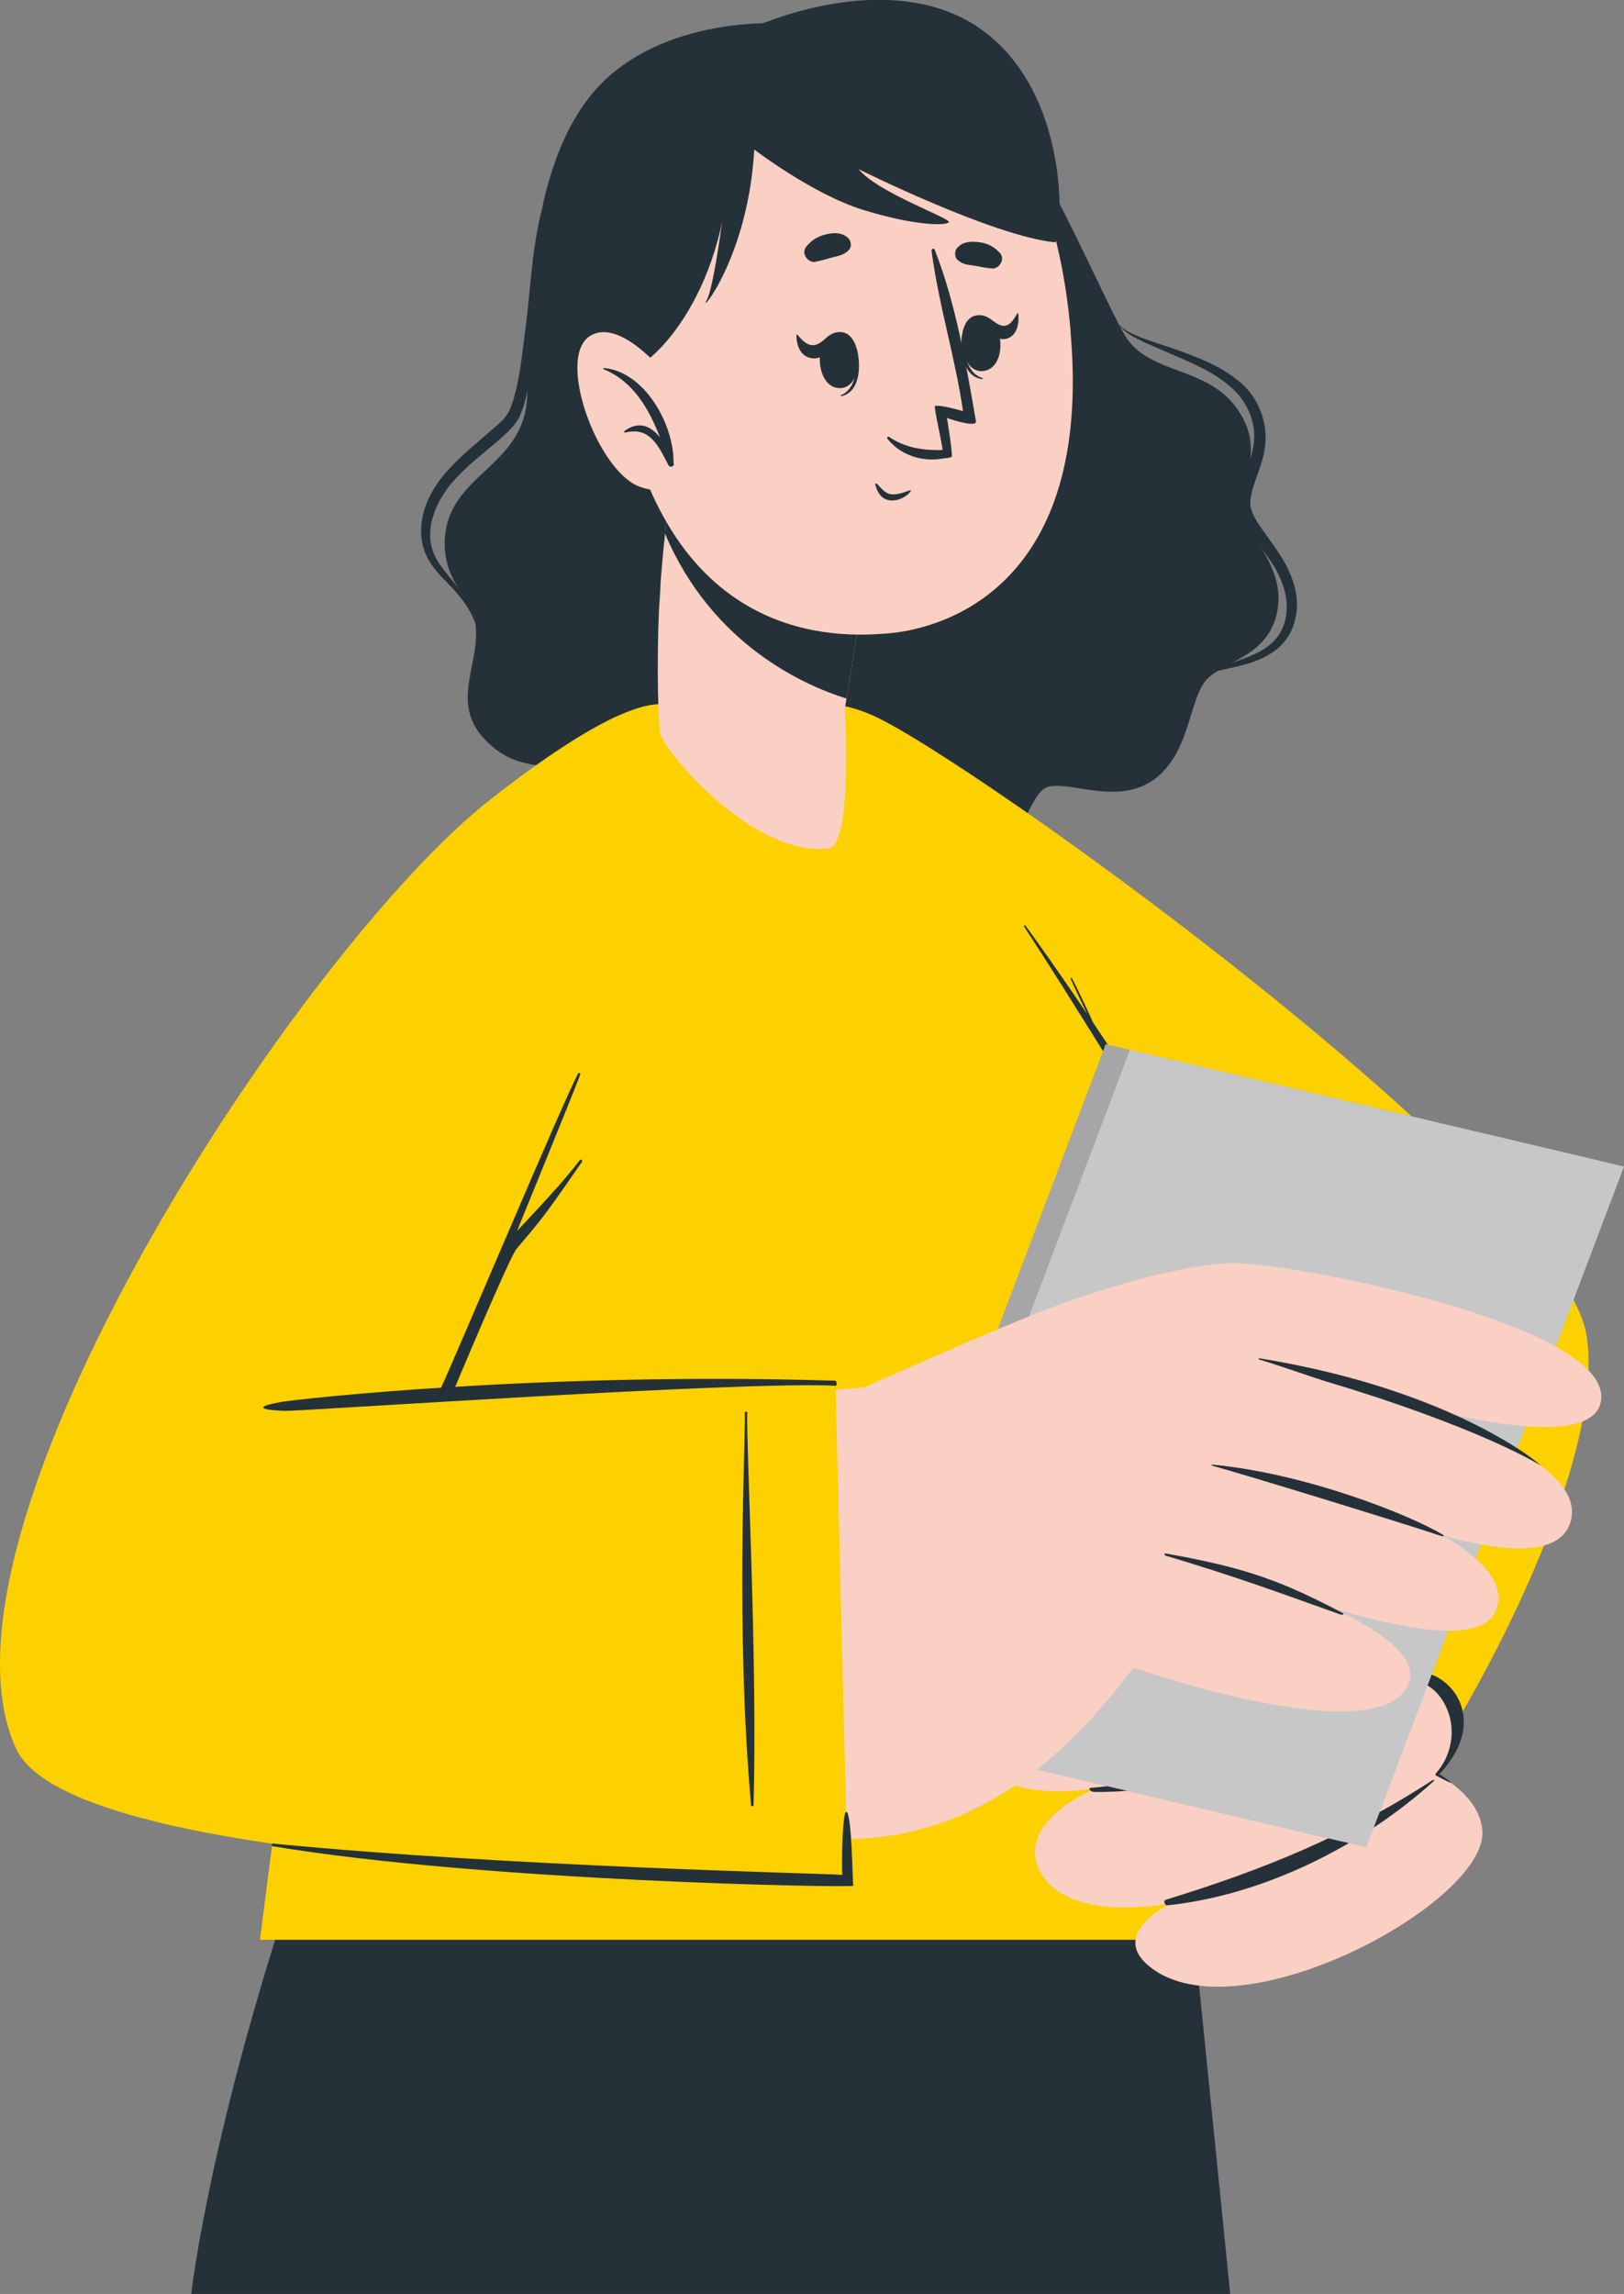
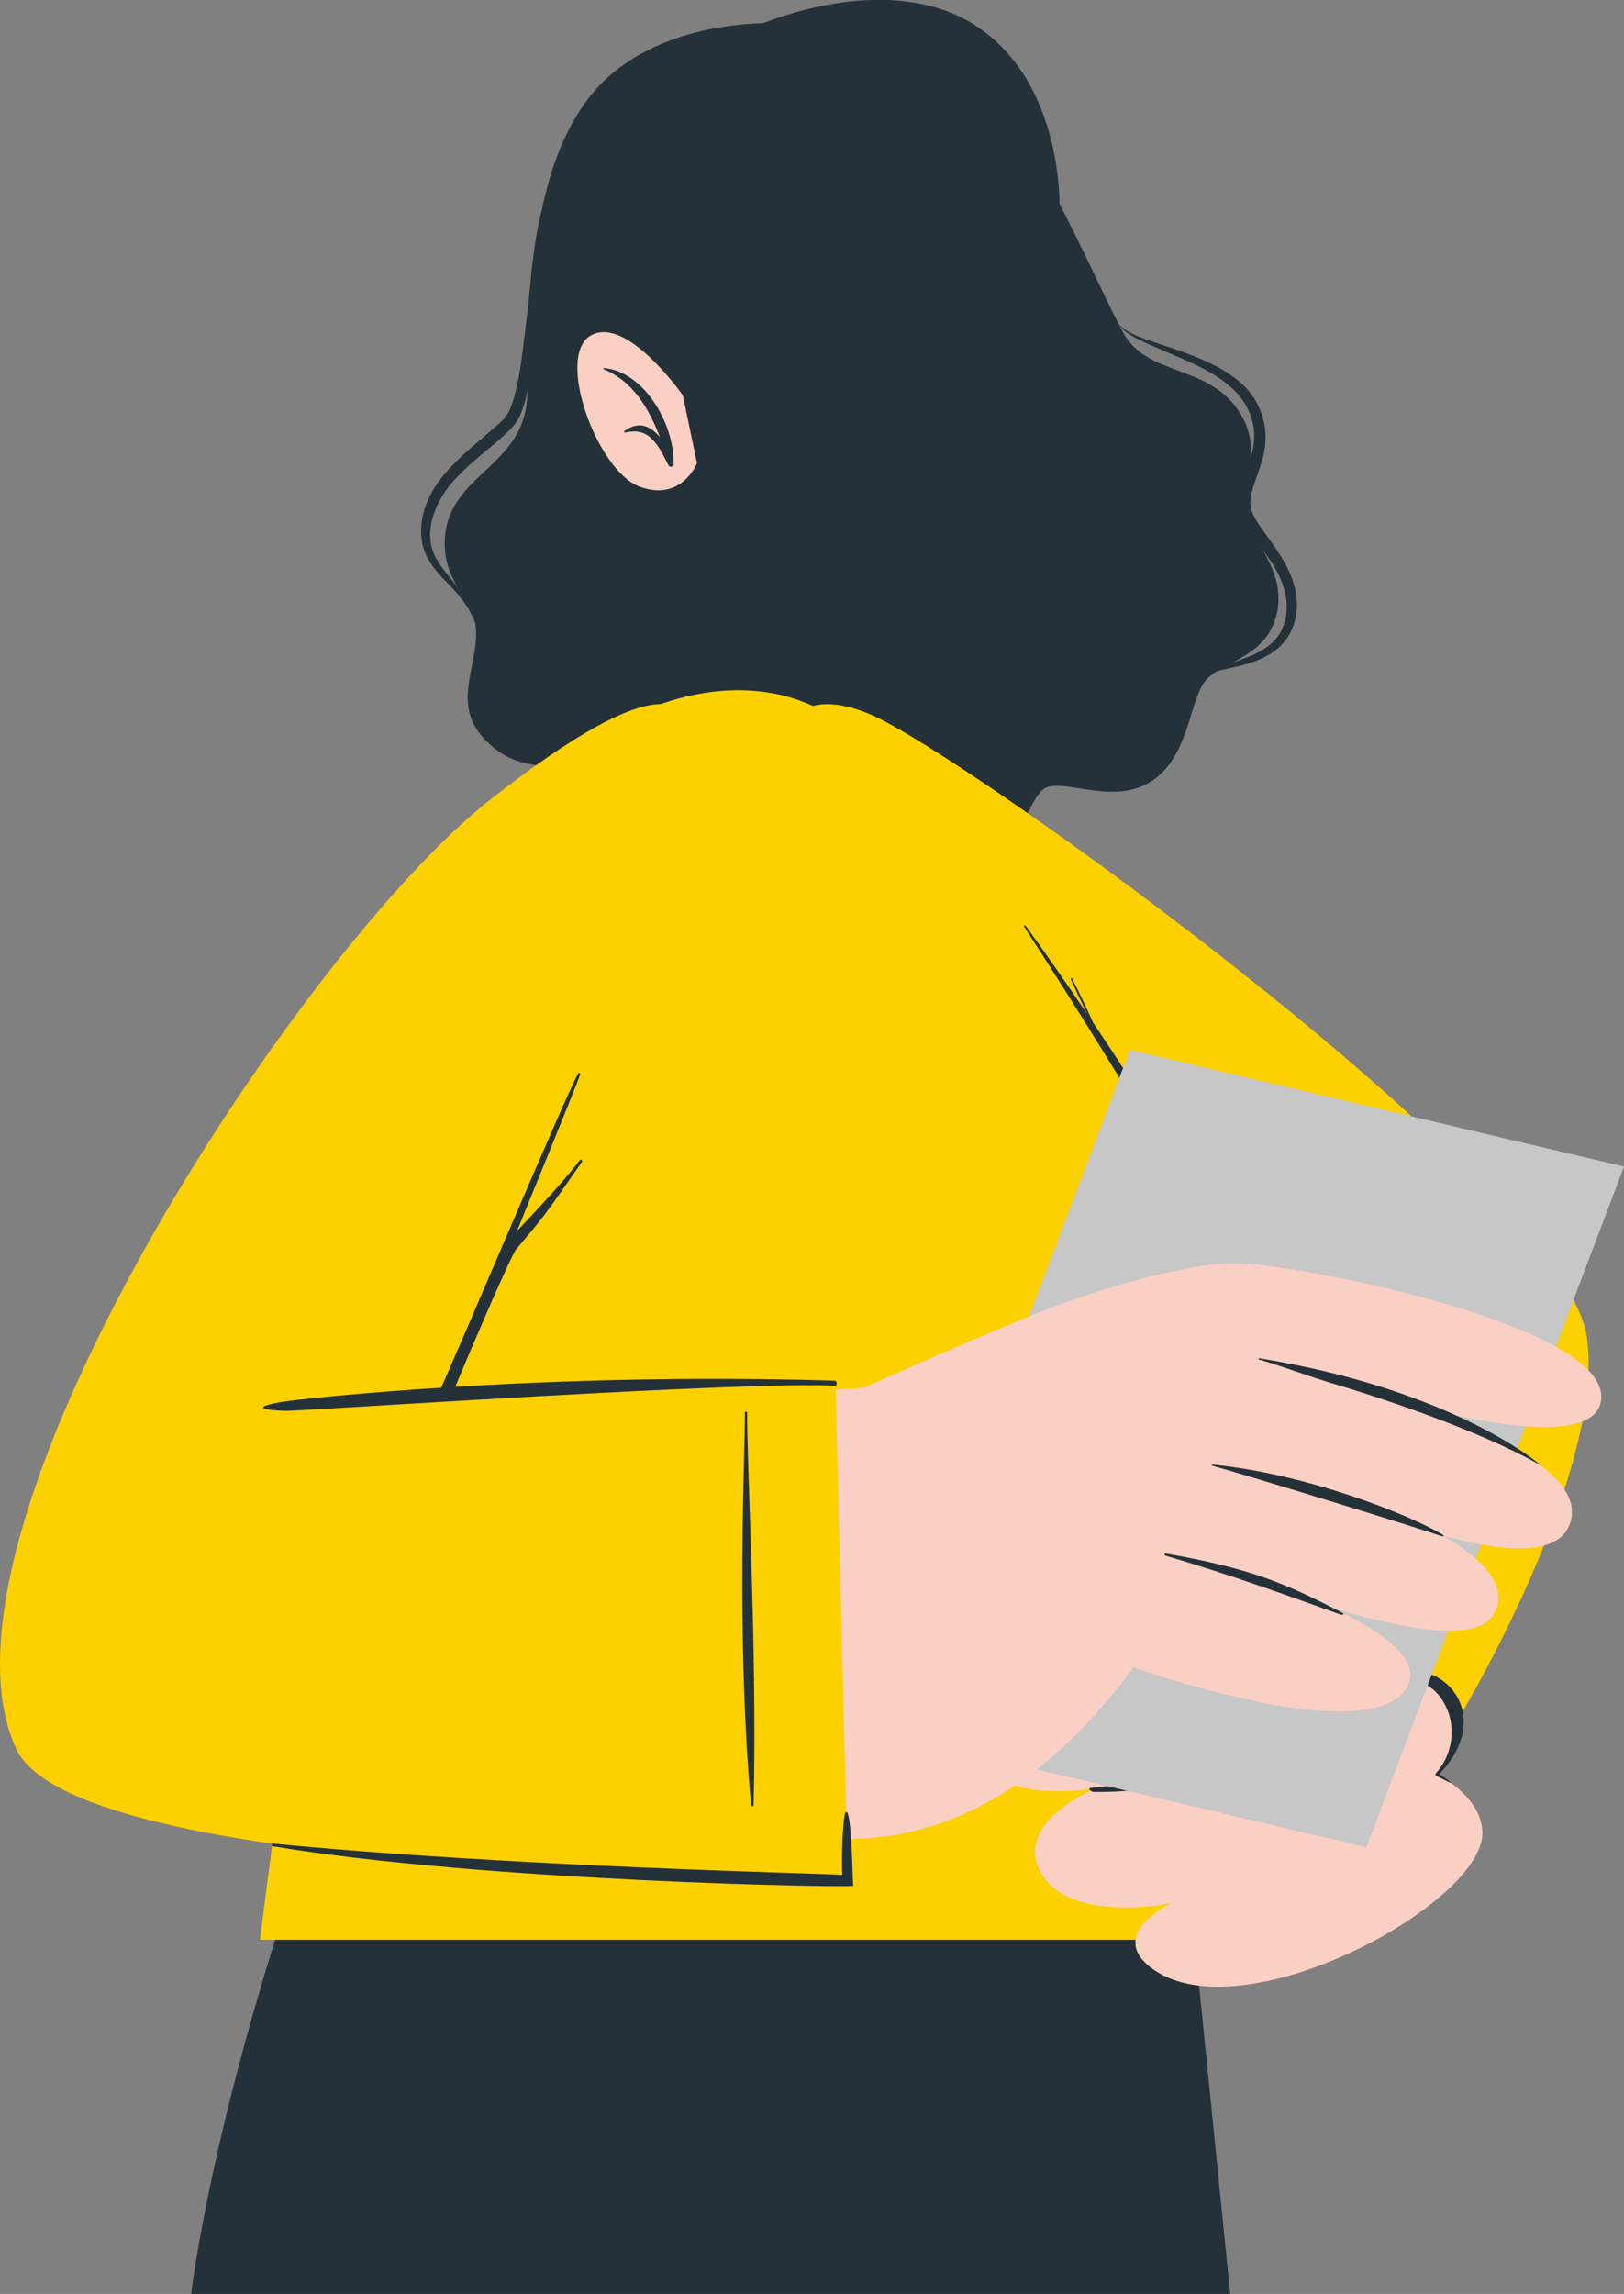
<svg xmlns="http://www.w3.org/2000/svg" id="_レイヤー_2" viewBox="0 0 97 137">
  <rect x="0" y="0" width="97" height="137" fill="#808080" stroke="none" />
  <defs>
    <style>.cls-1{fill:#c7c7c7;}.cls-1,.cls-2,.cls-3,.cls-4,.cls-5,.cls-6{stroke-width:0px;}.cls-2{fill:#fff;}.cls-3{fill:#253138;}.cls-4{fill:#a6a6a6;}.cls-5{fill:#f9d0c3;}.cls-6{fill:#fdd000;}</style>
  </defs>
  <g id="_レイヤー_2-2">
    <path class="cls-3" d="m11.42,137h62.06s-2.89-28.63-2.89-28.63H18.94c-6.29,17.63-7.52,28.63-7.52,28.63Z" />
    <path class="cls-3" d="m46.57,1.4c1.11-.2,5.61-2.22,10.06,1.07,4.21,3.11,9.07,15.06,10.54,17.53,1.46,2.48,5.08,1.78,6.87,4.63,1.54,2.45-.09,4.04.32,6.06.32,1.57,2.55,3.37,1.88,6.05-.62,2.44-2.96,2.7-4.09,3.76-1.13,1.06-1,4.42-3.2,6.04-2.21,1.61-5.1.04-6.4.47-1.3.43-1.6,4.95-5.98,5.95-4.38.99-6.75-2.25-8.74-2.41-1.99-.16-6.03,2.47-8.74.89-2.71-1.58-3.98-4.43-5.24-5.23-1.25-.8-3.1-.03-5.02-2.19-1.92-2.16-.09-4.5-.44-6.79-.25-1.59-2.03-2.57-1.81-5.19.3-3.61,4.41-4.15,4.87-7.9.36-2.94-.73-14.9,5.15-19.78,4.06-3.37,9.97-2.96,9.97-2.96Z" />
    <path class="cls-3" d="m66.84,19.4c.39.53,1.02.8,1.59,1.08l1.77.77c1.17.5,2.35,1.02,3.28,1.84.93.78,1.49,1.95,1.43,3.13-.03.59-.21,1.18-.43,1.77-.21.6-.5,1.2-.55,1.96-.02.81.44,1.45.8,1.96.38.53.78,1.03,1.13,1.55.7,1.02,1.16,2.21.94,3.4-.1.58-.37,1.12-.81,1.52-.44.41-1,.69-1.59.91-.59.23-1.2.41-1.82.61-.6.21-1.26.44-1.65.97.45-.47,1.1-.62,1.71-.78.62-.15,1.25-.27,1.88-.45.62-.19,1.25-.46,1.78-.9.54-.44.91-1.08,1.06-1.76.36-1.38-.23-2.8-.93-3.88-.36-.56-.75-1.07-1.11-1.59-.36-.52-.67-1.03-.64-1.54.06-1.09.89-2.32.91-3.72.05-1.4-.64-2.8-1.74-3.6-1.06-.84-2.3-1.3-3.5-1.74l-1.82-.61c-.59-.23-1.22-.43-1.66-.9Z" />
    <path class="cls-3" d="m32.34,12.64c-.58,2.25-.64,4.58-.94,6.86-.15,1.14-.26,2.28-.49,3.39-.12.54-.25,1.11-.47,1.58-.05.13-.11.24-.18.32-.06.09-.12.19-.23.29-.19.19-.4.38-.62.56-.84.75-1.77,1.47-2.57,2.35-.8.86-1.5,1.95-1.65,3.18-.08.61-.04,1.25.2,1.83.23.58.62,1.06,1.01,1.48.82.82,1.6,1.65,1.99,2.76-.21-1.16-1-2.12-1.71-2.99-.36-.44-.69-.9-.85-1.41-.17-.51-.17-1.05-.07-1.58.22-1.06.8-2.01,1.58-2.81.77-.81,1.68-1.49,2.56-2.26.22-.2.44-.4.64-.61.19-.2.45-.55.54-.82.26-.58.37-1.16.49-1.74.21-1.16.33-2.31.4-3.47l.16-3.46c.03-1.15.05-2.3.22-3.45Z" />
-     <path class="cls-3" d="m32.57,45.79c.67.48.98,1.29,1.4,1.99.4.72.81,1.44,1.26,2.15.44.71.94,1.39,1.53,2.01.59.61,1.3,1.17,2.17,1.46,1.79.49,3.53-.18,4.98-.95.74-.39,1.44-.82,2.17-1.18.72-.38,1.47-.7,2.3-.72-.82-.16-1.67.11-2.45.39-.78.31-1.51.68-2.26,1-1.46.64-3.08,1.18-4.52.75-.7-.21-1.33-.7-1.9-1.24-.58-.54-1.07-1.19-1.56-1.84-.49-.65-.95-1.34-1.42-2.02-.24-.34-.49-.67-.75-.99-.27-.31-.54-.67-.95-.8Z" />
    <path class="cls-6" d="m50.02,51.81c3.77,4.9,23.62,25.15,24,27.15.21,1.13-4.33,4.73-4.33,5.52.01,3.24,7.7,29.14,10.65,27.2,3.89-2.55,15.86-22.82,14.43-31.9-1.43-9.08-37.2-34.77-42.77-37.11-5.57-2.35-7.24,2.32-1.99,9.14Z" />
    <path class="cls-6" d="m72.43,115.85l-3.84-26.14s6.15-10.8,2.58-18.54c-1.8-3.92-14.16-23.1-20.82-27.96-6.24-4.55-14.8-.4-17.71,3.56-8.36,11.39-12.44,31.89-17.11,69.08h56.89Z" />
    <path class="cls-3" d="m61.24,55.26c1.26,1.74,2.49,3.51,3.69,5.29-.33-.69-.66-1.39-.98-2.08-.02-.05.05-.09.08-.04.45.87.86,1.76,1.26,2.64,1.61,2.4,3.18,4.83,4.68,7.29.64,1.04,1.23,2.11,1.66,3.26.42,1.11.68,2.29.81,3.47.14,1.18.15,2.37.06,3.56-.09,1.22-.24,2.43-.51,3.63-.31,1.35-.73,2.69-1.27,3.97-.27.63-.55,1.25-.86,1.85-.28.55-.85,1.68-.84,1.73.12.63.23,1.07.31,1.59.08.54.16,1.07.24,1.61.16,1.07,1.55,11.51,1.7,12.59.31,2.13.58,4.26.84,6.4.15,1.23.23,2.46.4,3.69,0,.05-.07.07-.08.02-.18-1.07-.44-2.12-.63-3.18-.19-1.06-.39-2.13-.59-3.19-.4-2.15-1.95-13.68-2.28-15.84-.09-.6-.19-1.19-.28-1.79-.09-.59-.25-1.39-.23-1.99,0,0,1.9-3.93,2.64-6.69.31-1.16.63-2.36.76-3.56.13-1.17.14-2.36.04-3.53-.1-1.18-.32-2.34-.67-3.47-.37-1.16-.9-2.24-1.49-3.3-1.24-2.22-2.57-4.4-3.91-6.56-1.52-2.45-3.06-4.9-4.63-7.31-.03-.04.04-.07.07-.04Z" />
    <path class="cls-5" d="m68.65,117.44c-2.46-2,1.29-3.77,1.29-3.77,0,0-6.02,1.24-7.76-1.81-1.67-2.94,2.94-4.92,3.27-5.07-.32.06-5.88,1.06-7.32-2.19-1.49-3.38,3.48-4.56,3.8-4.64-.32-.04-4.54-.58-5.07-3.3-.92-4.67,11.29-4.15,14.15-6.71,0,0-.67-6.11-.74-6.29,0,0,1.14,2.46,3.21,3.25,2.57.97,4.9,1.61,5.86,2.97,1.57,2.24.04,4.16.04,4.16,0,0,3.36-.1,4.57,2.42.62,1.3-.89,3.44-.89,3.44,0,0,2.69.03,3.63,2.34.76,1.84-.88,3.71-.88,3.71,0,0,2.57,1.23,2.73,3.37.34,4.3-14.61,12.4-19.89,8.12Z" />
-     <path class="cls-3" d="m85.59,106.29s.1.03.06.07c-4.27,3.87-10.14,6.81-15.9,7.43-.19.02-.3-.28-.1-.34,5.81-1.78,10.82-3.82,15.94-7.15Z" />
    <path class="cls-3" d="m83.14,99.9c.06-.04.12.06.06.1-4.42,3.96-11.13,7.09-17.84,7.02-.23,0-.43-.24-.17-.25,4.47-.29,13.36-3.84,17.95-6.87Z" />
    <path class="cls-3" d="m61.46,99.8c6.44-.18,12.18-2.42,17.74-5.57.07-.04.12.07.07.12-2.3,2.29-6.06,3.92-9.08,4.95-2.9.98-5.71,1.28-8.72.73-.12-.02-.14-.22,0-.23Z" />
    <path class="cls-3" d="m85.97,105.96c1.04-1.11,1.81-2.55,1.3-4.1-.23-.7-.73-1.28-1.36-1.66-.79-.47-1.92-.42-2.47-.44.94-1.31,1.39-3.09.45-4.53-.43-.67-1.08-.98-1.84-1.2-.41-.12-2.12-.23-2.61-.12.79-.77,1.18-1.94,1.02-3.03-.18-1.27-1.04-2.18-2.13-2.79-1.25-.7-2.68-.93-4.04-1.32-.71-.2-1.41-.4-2.05-.76-.59-.33-1.08-.78-1.62-1.72-.07-.13-.07,0-.02.11.29.56.53.92.93,1.33.4.41.85.76,1.34,1.05,1.19.71,2.55.97,3.82,1.49,1.11.46,2.16,1.14,2.78,2.21.63,1.1.49,2.43-.18,3.47-.04.05-.01.13.08.13.57,0,1.95.31,2.29.47.6.26,1.2.6,1.54,1.15.76,1.26.58,2.95-.16,4.22-.03.05,1.37.15,2.38.84.48.33.83.85,1.04,1.38.51,1.26.21,2.78-.7,3.77-.01.02-.02.03-.02.05,0,0,0,0,0,0,0,.01,0,.02,0,.03,0,.02.01.03.03.05,0,0,0,0,0,0,0,0,.82.43.86.43.02,0,.02-.03,0-.05-.03-.03-.55-.42-.67-.46Z" />
-     <polygon class="cls-4" points="50.65 103.01 80.16 109.98 95.55 69.32 66.04 62.36 50.65 103.01" />
    <polygon class="cls-1" points="52.1 103.36 81.61 110.32 97 69.67 67.49 62.7 52.1 103.36" />
    <path class="cls-2" d="m78.86,85.59c-.51,1.56-2.21,2.52-3.8,2.15-1.59-.37-2.46-1.94-1.95-3.5.51-1.56,2.21-2.52,3.8-2.15,1.59.37,2.46,1.94,1.95,3.5Z" />
    <path class="cls-5" d="m29.26,48.25C8.86,65.5-4.91,101.27,3.44,106.03c7.63,4.35,39.52,4.85,50.25,3.53,3.15-.39,2.34-27.2-1.03-26.79-4.07.5-25.9,1.09-26.31,1.02-.87-.16,8.49-22,12.62-31.92,5.75-13.82-2.03-10.09-9.7-3.62Z" />
    <path class="cls-5" d="m46.97,84.96s8.95-4.11,14.93-6.52c3.33-1.35,9.26-3.14,12.16-3,4.34.21,22.35,3.85,21.56,8.26-.71,3.99-15.79-1.12-15.79-1.12,0,0,15.67,3.8,13.93,8.45-1.74,4.64-18-3.4-18-3.4,0,0,16.01,4.27,13.47,8.77-1.92,3.4-17.07-3.05-17.07-3.05,0,0,13.73,3.77,11.91,7.35-2.02,3.96-16.37-1.11-16.37-1.11-6.17,8.33-12.29,10.21-17.12,10.24-1.13,0-3.59-24.88-3.59-24.88Z" />
    <path class="cls-3" d="m75.23,81.12c11.75,1.91,16.93,6.47,16.77,6.38-3.83-2.2-10.3-4.25-12.12-4.79-1.81-.54-2.86-.97-4.68-1.52-.05-.01-.02-.08.02-.07Z" />
    <path class="cls-3" d="m72.42,87.47c5.62.54,11.75,2.99,13.73,4.17.16.09.08.14-.1.08-2.29-.76-11.34-3.55-13.66-4.19-.04,0-.02-.06.02-.06Z" />
    <path class="cls-3" d="m69.63,92.78c4.99.87,7.14,1.76,10.54,3.54.16.09.04.15-.14.09-3.48-1.24-6.2-2.25-10.43-3.51-.07-.02-.05-.14.03-.13Z" />
    <path class="cls-6" d="m26.84,82.92c-.23-.21,9.17-21.21,13.18-32.36,4-11.15-.86-10.54-10.71-2.83C17.98,56.59-4.96,91.49.96,104.43c3.7,8.08,49.67,7.61,49.67,7.61l-.73-29.49s-22.71.7-23.06.38Z" />
    <path class="cls-3" d="m44.86,107.8c-.93-10.41-.33-21.49-.37-23.43,0-.09.15-.08.14,0-.07,1.9.62,14.64.38,23.43,0,.1-.15.09-.16,0Z" />
    <path class="cls-3" d="m17.02,84.26c.97.03,27.28-1.79,32.89-1.5.09,0,.07-.3-.02-.3-17.31-.54-31.96,1.07-33.1,1.27-1.35.24-1.58.46.23.53Z" />
    <path class="cls-3" d="m27.04,83.2c0-.05,3.4-8.13,3.8-8.6.41-.48,1.32-1.56,1.7-2.07.77-1.03,1.48-2.09,2.22-3.14.06-.09-.07-.19-.13-.1-.77,1-1.62,1.94-2.47,2.86-.42.45-.85.91-1.27,1.36-.03.03,3.24-7.92,3.76-9.32.04-.1-.07-.16-.12-.07-.77,1.36-7.46,17.25-8.29,18.99,0,0,.31.06.82.09Z" />
    <path class="cls-3" d="m16.27,110.1c14.18,1.38,32.41,1.77,34.04,1.87-.04-.61-.01-3.04.17-3.69.02-.06.12-.08.14-.01.26.62.29,3.63.34,4.35,0,.14-22.04-.25-34.68-2.36-.05,0-.06-.16-.01-.16Z" />
-     <path class="cls-5" d="m39.47,43.91c.29.99,5.44,7.25,10,6.77,1.49-.16.99-8.35.99-8.35l.1-.61,1.4-8.58-10.27-5.82-1.48-.76s-.23,2.37-.49,5.33c-.01.14-.03.27-.04.42-.02.17-.04.32-.05.48-.04.44-.09.89-.12,1.34-.03.34-.06.68-.07,1.04-.02.36-.04.71-.07,1.07-.17,3.57-.04,7.25.08,7.67Z" />
    <path class="cls-3" d="m39.73,31.89c2.8,6.61,8.32,9.05,10.83,9.83l1.4-8.58-10.27-5.82-1.48-.76s-.23,2.37-.49,5.33Z" />
-     <path class="cls-5" d="m63.94,19.8c1.35,15.2-7.56,17.73-10.82,18.02-2.96.26-13.08.78-15.98-14.21-2.9-14.98,3.7-20.42,10.45-21.38,6.74-.96,15.01,2.36,16.36,17.56Z" />
    <path class="cls-3" d="m59.25,16.03c-.36-.02-.69-.1-1.04-.16-.4-.06-.72-.07-1.03-.36-.16-.15-.17-.49-.04-.66.31-.41.82-.45,1.3-.39.52.06.91.25,1.27.63.35.37,0,.97-.47.95Z" />
    <path class="cls-3" d="m48.71,15.63c.35-.06.67-.17,1.02-.26.39-.1.71-.15.99-.46.15-.17.12-.5-.03-.66-.35-.37-.86-.37-1.33-.26-.51.12-.88.34-1.21.75-.31.4.1.97.56.9Z" />
    <path class="cls-3" d="m51.18,20.86s-.08.05-.07.1c.1,1.03.04,2.24-.87,2.64-.03.01-.02.06.01.06,1.13-.24,1.19-1.83.93-2.8Z" />
    <path class="cls-3" d="m50.19,19.83c-1.67-.02-1.58,3.34-.04,3.35,1.52.02,1.43-3.34.04-3.35Z" />
    <path class="cls-3" d="m49.54,20.03c-.29.2-.56.54-.91.58-.41.05-.72-.29-1-.62-.03-.03-.06,0-.06.04,0,.64.27,1.3.96,1.37.63.07,1.06-.51,1.2-1.16.03-.12-.08-.29-.2-.21Z" />
-     <path class="cls-3" d="m57.47,19.95s.08.05.08.09c0,1.04.18,2.23,1.13,2.54.03,0,.03.06,0,.06-1.15-.12-1.37-1.7-1.21-2.69Z" />
+     <path class="cls-3" d="m57.47,19.95s.08.05.08.09c0,1.04.18,2.23,1.13,2.54.03,0,.03.06,0,.06-1.15-.12-1.37-1.7-1.21-2.69" />
    <path class="cls-3" d="m58.36,18.83c1.66-.19,1.91,3.16.37,3.33-1.51.17-1.76-3.18-.37-3.33Z" />
    <path class="cls-3" d="m59.07,19c.28.16.56.46.88.46.37,0,.61-.39.82-.75.02-.04.05-.01.05.03.07.64-.1,1.32-.7,1.49-.55.15-1-.36-1.2-.99-.04-.12.04-.3.15-.24Z" />
    <path class="cls-3" d="m52.38,28.89c.24.25.48.59.86.63.36.04.78-.12,1.12-.24.03-.01.07.02.04.05-.28.39-.85.63-1.32.54-.47-.09-.69-.5-.8-.93-.01-.06.06-.08.1-.05Z" />
    <path class="cls-3" d="m56.56,24.97s.27,1.54.3,2.27c0,.07-.17.11-.42.13-.01,0-.02,0-.03,0-1.28.25-2.59-.15-3.41-1.17-.05-.07.04-.15.1-.11.99.67,2.05.81,3.19.79.04-.2-.55-2.63-.44-2.64.4-.05,1.19.19,1.67.31-.47-3.23-1.46-6.36-1.88-9.58-.01-.12.15-.16.19-.05,1.26,3.2,1.89,6.91,2.46,10.23.08.41-1.44-.08-1.74-.19Z" />
    <path class="cls-3" d="m37.17,22.23c1.66-.06,6.08-4.52,6.41-12.54,0,0-.8,7.18-1.36,8.22-.57,1.04,2.47-2.51,2.83-8.98,0,0,3.5,2.68,6.52,3.61,3.02.93,4.88.95,5.1.74.22-.22-4.22-1.75-5.39-3.18,0,0,7.99,3.99,11.72,4.37.43.04,1.17-8.86-4.5-12.79-5.67-3.93-14.91-.08-17.42,2.24,0,0-2.89.34-6.14,4.54-3.24,4.21.44,13.82,2.22,13.76Z" />
    <path class="cls-5" d="m40.77,23.59s-3.33-4.76-5.47-3.56c-2.15,1.19.36,8.09,2.89,9.03,2.53.94,3.44-1.4,3.44-1.4l-.85-4.07Z" />
    <path class="cls-3" d="m36.06,21.98s-.05.05-.01.07c1.77.72,2.71,2.36,3.37,4.07-.53-.66-1.25-1.02-2.12-.38-.05.03,0,.11.05.09.73-.16,1.25-.03,1.74.55.35.41.59.93.84,1.41.08.16.37.07.31-.11,0-.01-.01-.03-.01-.04.04-2.27-1.72-5.44-4.15-5.66Z" />
  </g>
</svg>